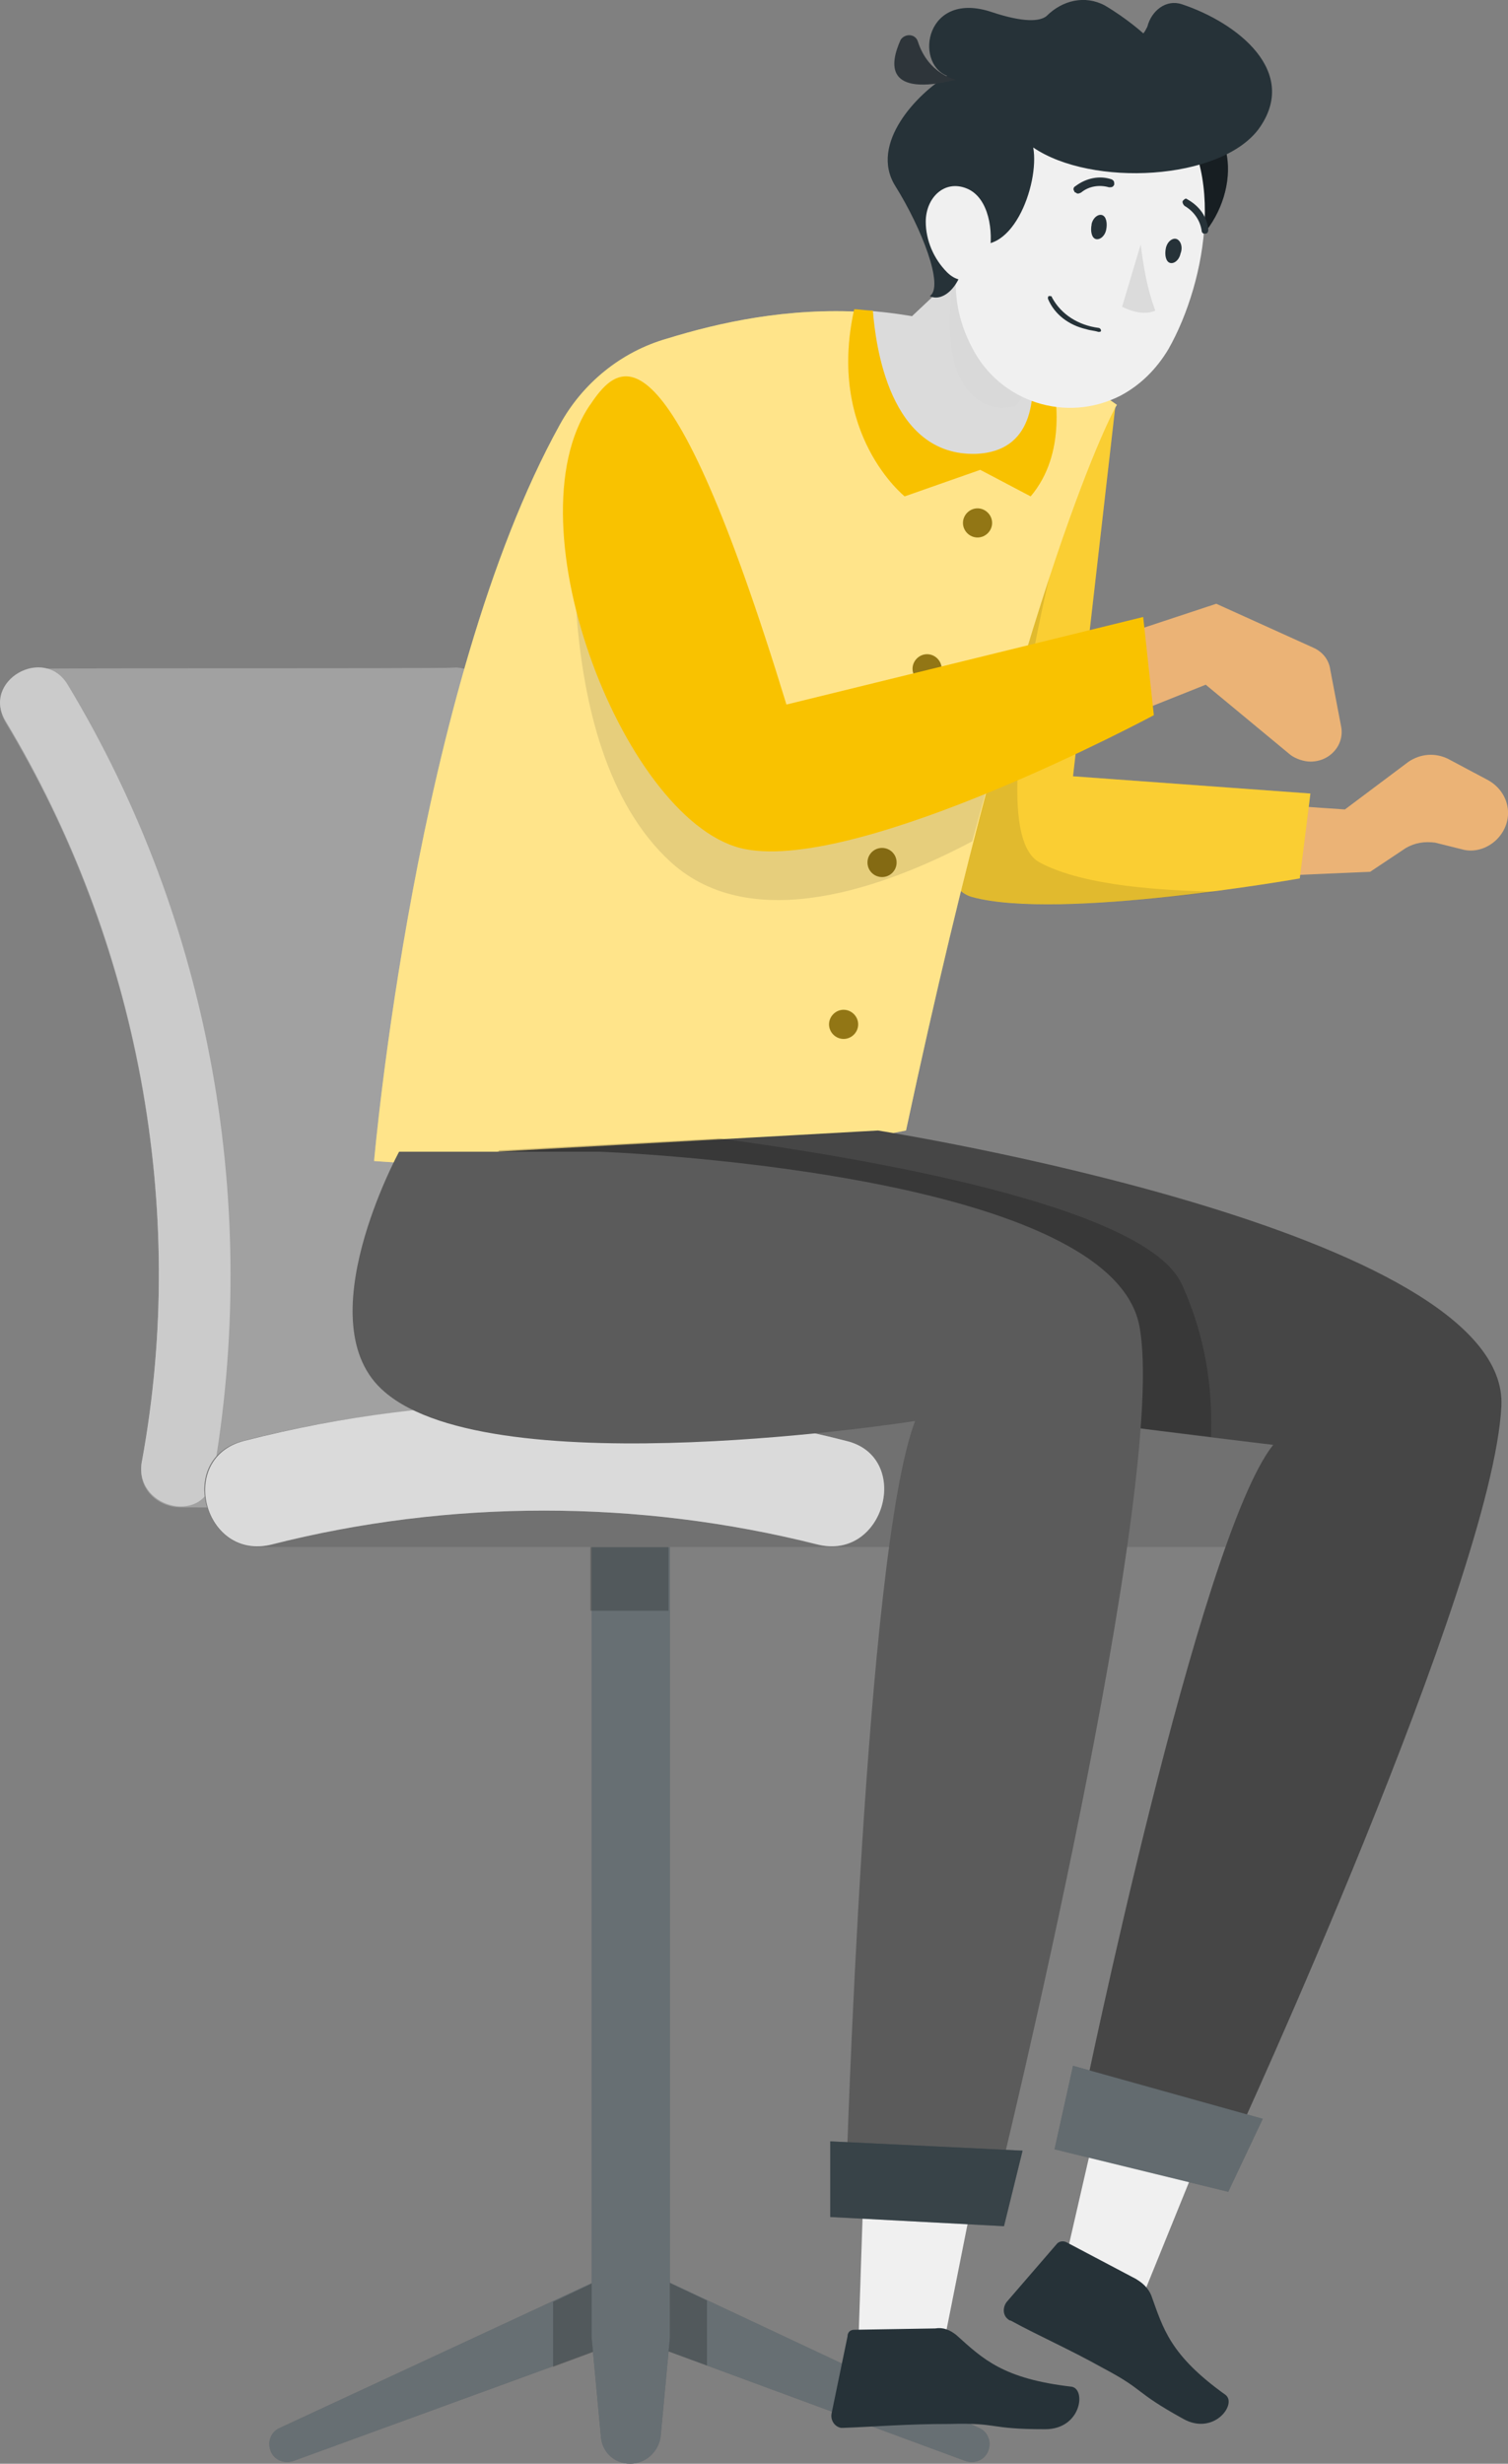
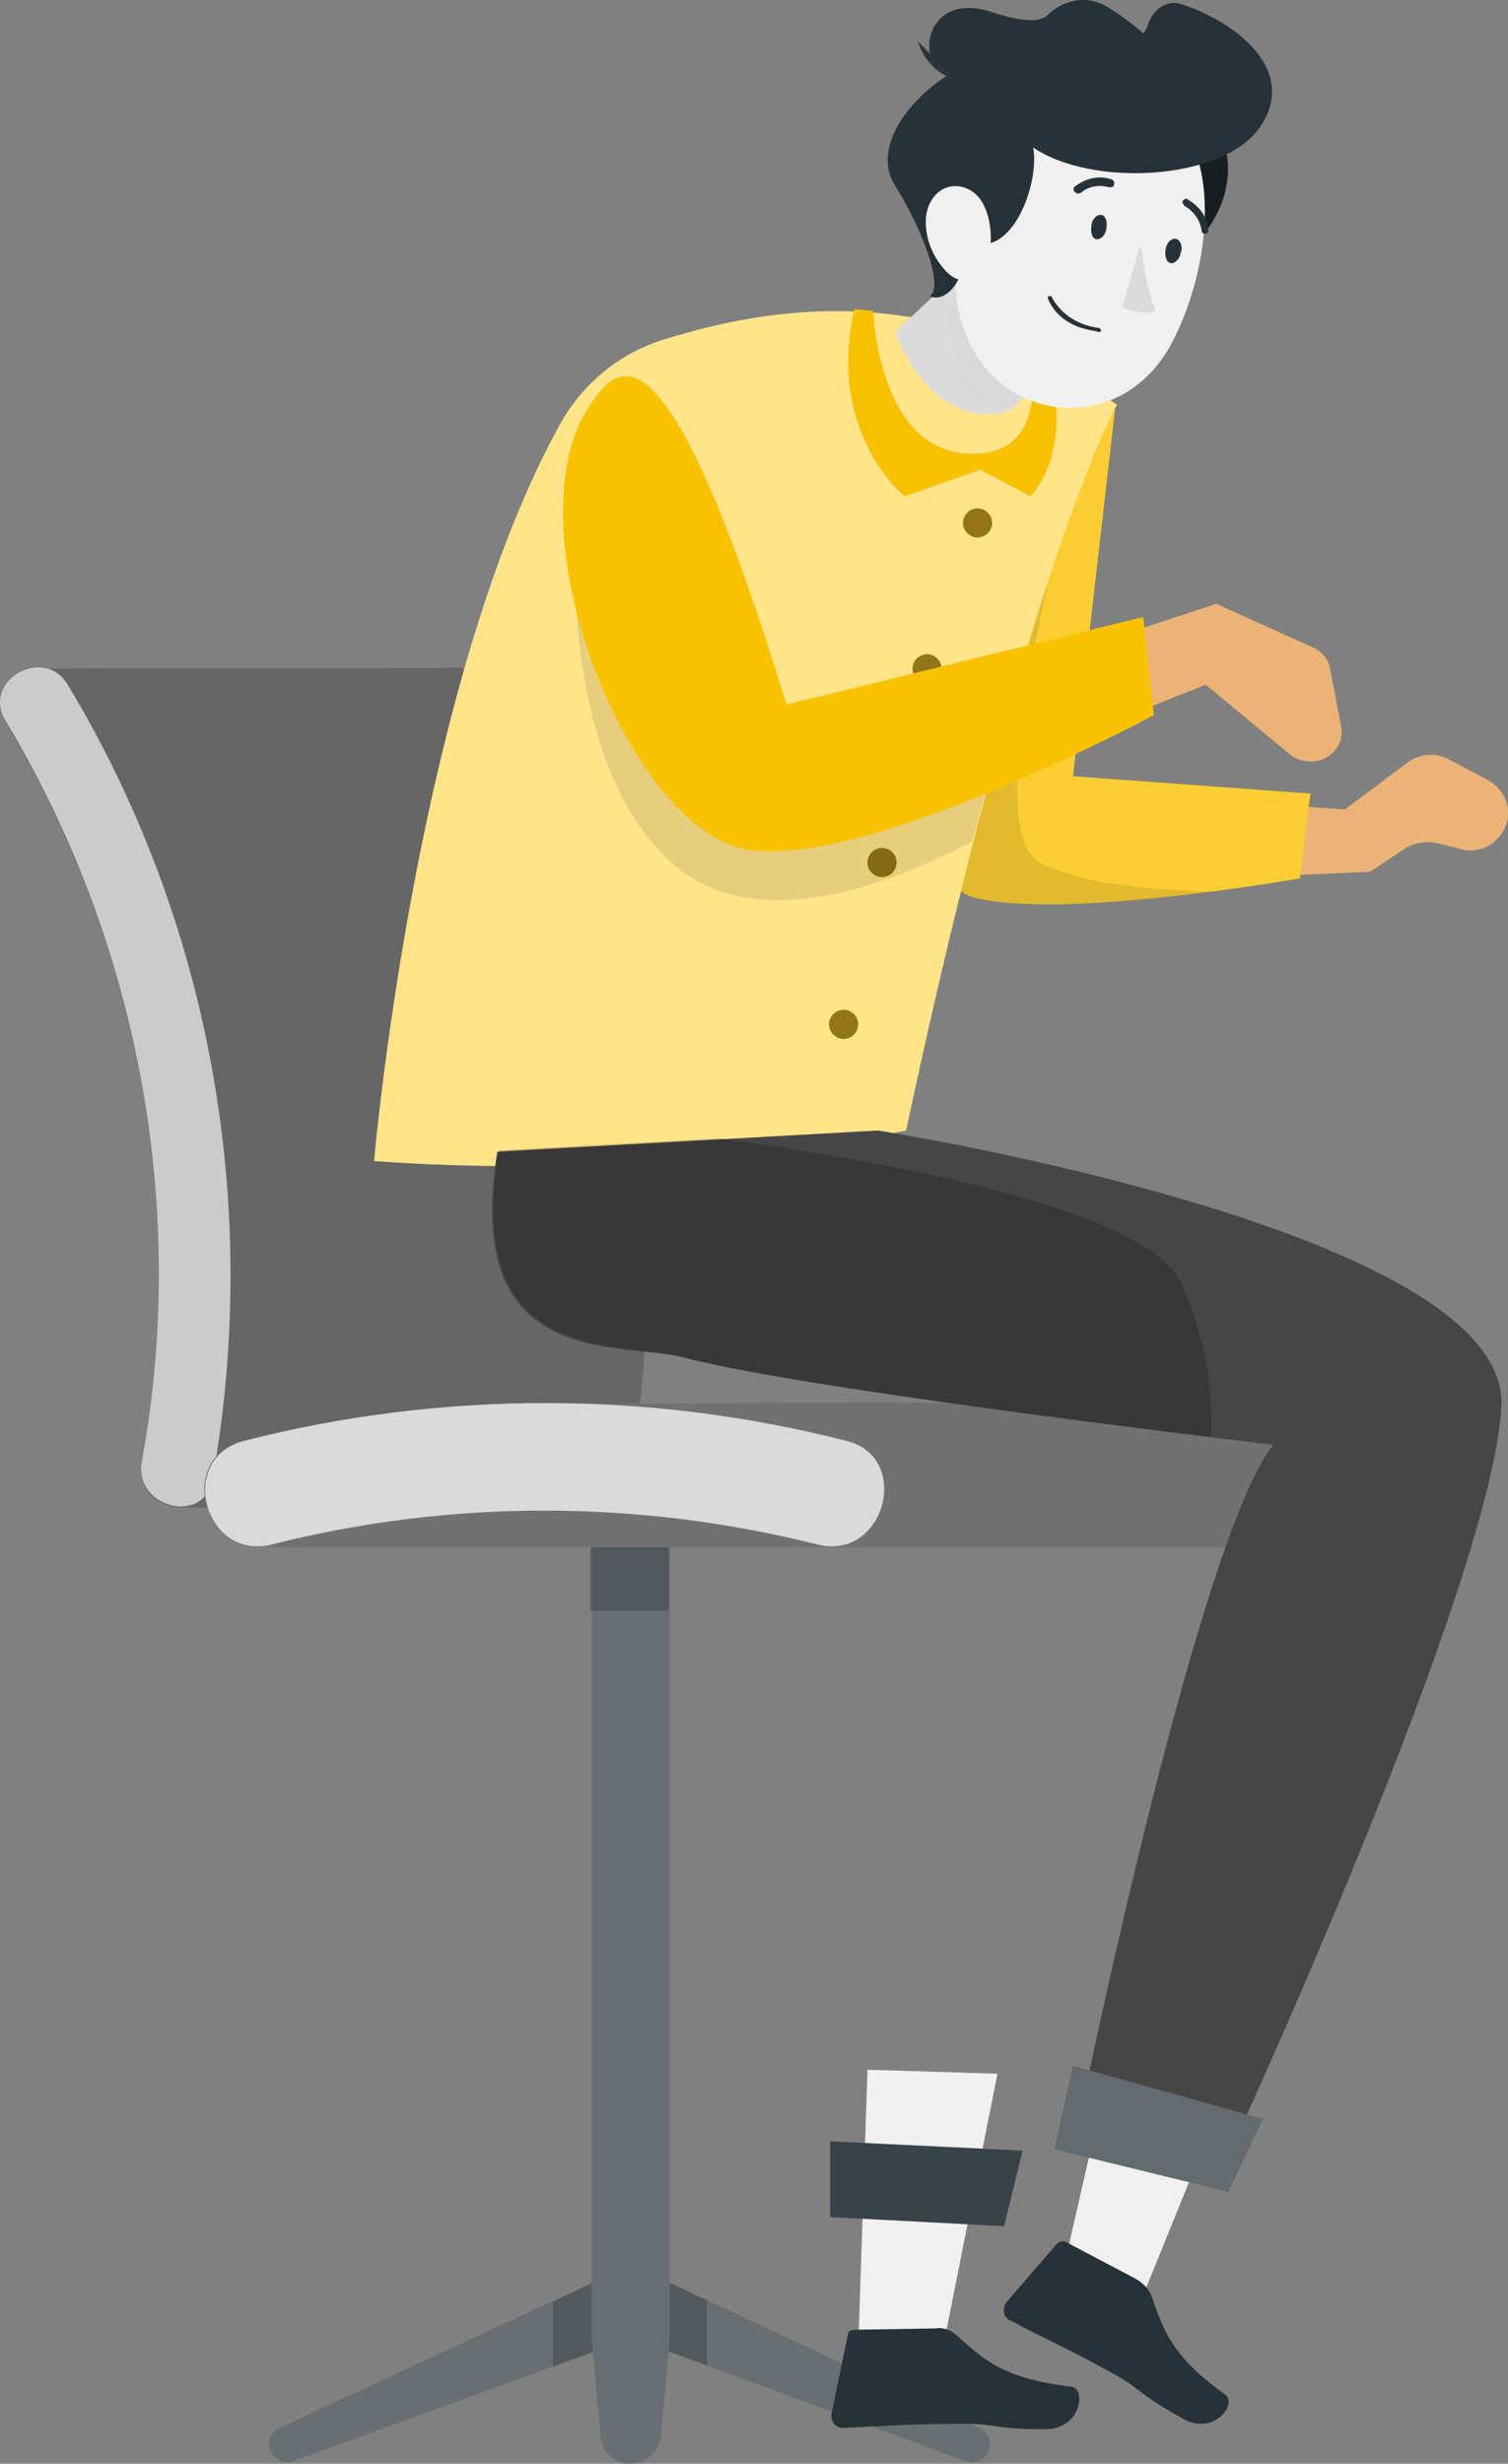
<svg xmlns="http://www.w3.org/2000/svg" id="Layer_2" data-name="Layer 2" viewBox="0 0 145.92 238.35">
  <rect x="0" y="0" width="145.92" height="238.35" fill="#808080" stroke="none" />
  <defs>
    <style>
      .cls-1, .cls-2, .cls-3, .cls-4, .cls-5, .cls-6, .cls-7, .cls-8, .cls-9, .cls-10, .cls-11, .cls-12, .cls-13, .cls-14, .cls-15, .cls-16, .cls-17, .cls-18, .cls-19, .cls-20, .cls-21, .cls-22, .cls-23, .cls-24, .cls-25, .cls-26 {
        stroke-width: 0px;
      }

      .cls-1, .cls-20 {
        fill: #f9c200;
      }

      .cls-2, .cls-6 {
        opacity: .4;
      }

      .cls-3 {
        fill: #927615;
      }

      .cls-4, .cls-7, .cls-20 {
        opacity: .2;
      }

      .cls-5, .cls-7, .cls-10 {
        fill: #fff;
      }

      .cls-5, .cls-9, .cls-17 {
        opacity: .1;
      }

      .cls-6, .cls-25 {
        fill: #ffe58b;
      }

      .cls-8, .cls-11 {
        fill: #f0f0f0;
      }

      .cls-10, .cls-11, .cls-19, .cls-21 {
        opacity: .3;
      }

      .cls-12 {
        fill: #a1a1a1;
      }

      .cls-13 {
        fill: #ebb376;
      }

      .cls-14 {
        fill: #2e353a;
      }

      .cls-15 {
        fill: #263238;
      }

      .cls-16 {
        fill: #cbcbcb;
      }

      .cls-17, .cls-23 {
        fill: #c5c5c5;
      }

      .cls-18 {
        fill: #464646;
      }

      .cls-19 {
        fill: #636b6f;
      }

      .cls-22 {
        fill: #dbdbdb;
      }

      .cls-24 {
        fill: #c9c9c9;
      }

      .cls-26 {
        fill: #5b5b5b;
      }
    </style>
  </defs>
  <g id="Layer_1-2" data-name="Layer 1">
    <g>
      <path class="cls-15" d="M93.44,238.09l-32.34-11.94-32.73,11.94c-1.16.38-2.31-.39-2.31-1.67,0-.64.39-1.28,1.03-1.54l34.01-15.79,33.62,15.79c.64.26,1.03.9,1.03,1.54,0,1.28-1.16,2.05-2.31,1.67Z" />
      <path class="cls-10" d="M93.44,238.09l-32.34-11.94-32.73,11.94c-1.16.38-2.31-.39-2.31-1.67,0-.64.39-1.28,1.03-1.54l34.01-15.79,33.62,15.79c.64.26,1.03.9,1.03,1.54,0,1.28-1.16,2.05-2.31,1.67Z" />
      <polygon class="cls-4" points="53.52 228.98 61.09 226.16 68.41 228.85 68.41 222.56 61.09 219.1 53.52 222.69 53.52 228.98" />
      <path class="cls-15" d="M60.97,238.35c-1.54,0-2.7-1.15-2.82-2.57l-.9-9.62v-79.57h7.57v79.57l-.9,9.62c-.26,1.54-1.54,2.57-2.95,2.57Z" />
      <path class="cls-10" d="M60.97,238.35c-1.54,0-2.7-1.15-2.82-2.57l-.9-9.62v-79.57h7.57v79.57l-.9,9.62c-.26,1.54-1.54,2.57-2.95,2.57Z" />
      <rect class="cls-4" x="57.12" y="146.59" width="7.57" height="9.24" />
-       <path class="cls-24" d="M44.03,64.58c1.03,0,2.18.51,2.82,1.67,13.86,22.97,18.74,50.57,13.99,77-.26,1.67-1.41,2.44-2.7,2.57-2.05.13-39.27,0-40.68,0-2.05,0-4.24-1.67-3.72-4.36,4.49-24.51-.39-50.31-13.22-71.61-1.54-2.7.77-5.13,3.08-5.13,1.03-.13,37.99,0,40.43-.13Z" />
      <path class="cls-4" d="M44.03,64.58c1.03,0,2.18.51,2.82,1.67,13.86,22.97,18.74,50.57,13.99,77-.26,1.67-1.41,2.44-2.7,2.57-2.05.13-39.27,0-40.68,0-2.05,0-4.24-1.67-3.72-4.36,4.49-24.51-.39-50.31-13.22-71.61-1.54-2.7.77-5.13,3.08-5.13,1.03-.13,37.99,0,40.43-.13Z" />
      <path class="cls-23" d="M13.74,141.32c4.49-24.51-.39-50.31-13.22-71.61-2.31-3.85,3.72-7.32,6.03-3.47,13.86,22.97,18.74,50.57,13.99,77-.9,4.36-7.7,2.57-6.8-1.93Z" />
      <path class="cls-5" d="M13.74,141.32c4.49-24.51-.39-50.31-13.22-71.61-2.31-3.85,3.72-7.32,6.03-3.47,13.86,22.97,18.74,50.57,13.99,77-.9,4.36-7.7,2.57-6.8-1.93Z" />
      <path class="cls-12" d="M129.76,139.4c-8.6-2.18-17.33-3.34-26.05-3.59-9.11-.26-42.99,0-51.08,0-9.75,0-19.64,1.16-29.13,3.59-6.03,1.54-4.11,10.14,1.28,10.27h103.44c5.65.26,7.7-8.73,1.54-10.27Z" />
      <path class="cls-21" d="M129.76,139.4c-8.6-2.18-17.33-3.34-26.05-3.59-9.11-.26-42.99,0-51.08,0-9.75,0-19.64,1.16-29.13,3.59-6.03,1.54-4.11,10.14,1.28,10.27h103.44c5.65.26,7.7-8.73,1.54-10.27Z" />
      <path class="cls-16" d="M26.32,149.41c17.2-4.36,35.42-4.36,52.75,0,6.55,1.67,9.24-8.47,2.82-10.01-18.99-4.88-39.27-4.88-58.27,0-6.55,1.67-3.85,11.68,2.7,10.01Z" />
      <path class="cls-10" d="M26.32,149.41c17.2-4.36,35.42-4.36,52.75,0,6.55,1.67,9.24-8.47,2.82-10.01-18.99-4.88-39.27-4.88-58.27,0-6.55,1.67-3.85,11.68,2.7,10.01Z" />
      <path class="cls-13" d="M120.77,84.85l11.81-.51,3.47-2.31c.9-.51,1.8-.64,2.82-.51l2.57.64c1.28.38,2.7-.13,3.59-1.16,1.54-1.8,1.03-4.36-1.03-5.52l-3.85-2.05c-1.28-.64-2.7-.51-3.85.26l-6.16,4.62-9.37-.64v7.19Z" />
      <path class="cls-1" d="M107.94,39.16l-4.11,35.94,22.97,1.67-1.03,8.21s-23.23,4.11-31.7,1.8c-8.47-2.31,2.82-41.2,2.82-41.2l11.04-6.42Z" />
      <path class="cls-7" d="M107.94,39.16l-4.11,35.94,22.97,1.67-1.03,8.21s-23.23,4.11-31.7,1.8c-8.47-2.31,2.82-41.2,2.82-41.2l11.04-6.42Z" />
      <path class="cls-9" d="M100.62,83.44c-6.03-3.08,2.05-32.98,4.88-42.87l-8.6,5.01s-11.29,38.89-2.82,41.2c5.26,1.41,16.04.39,23.61-.51-5.13-.13-12.71-.51-17.07-2.82Z" />
      <path class="cls-25" d="M87.66,109.37s-23.61,5-51.46,2.95c0,0,3.98-45.95,17.97-71.23,2.18-3.98,5.9-7.06,10.4-8.34,10.01-3.08,26.31-5.9,43.51,6.42-.13,0-8.86,16.17-20.41,70.2Z" />
      <path class="cls-6" d="M87.66,109.37s-23.61,5-51.46,2.95c0,0,3.98-45.95,17.97-71.23,2.18-3.98,5.9-7.06,10.4-8.34,10.01-3.08,26.31-5.9,43.51,6.42-.13,0-8.86,16.17-20.41,70.2Z" />
      <path class="cls-3" d="M96,50.59c0,.77-.64,1.41-1.41,1.41s-1.41-.64-1.41-1.41.64-1.41,1.41-1.41,1.41.64,1.41,1.41Z" />
      <path class="cls-3" d="M91.12,64.7c0,.77-.64,1.41-1.41,1.41s-1.41-.64-1.41-1.41.64-1.41,1.41-1.41,1.41.64,1.41,1.41Z" />
      <path class="cls-3" d="M85.35,84.85c.78,0,1.41-.63,1.41-1.41s-.63-1.41-1.41-1.41-1.41.63-1.41,1.41.63,1.41,1.41,1.41Z" />
      <path class="cls-3" d="M83.04,99.1c0,.77-.64,1.41-1.41,1.41s-1.41-.64-1.41-1.41.64-1.41,1.41-1.41,1.41.64,1.41,1.41Z" />
      <path class="cls-9" d="M97.67,68.3l-17.45,3.98-13.73-3.72-5.39-15.53-1.16-8.73h-3.85s-3.72,27.72,8.86,39.14c7.83,7.06,20.66,2.44,29.13-2.05,1.28-4.75,2.57-9.11,3.59-13.09Z" />
      <polygon class="cls-8" points="108.97 193.04 102.93 219.35 110.51 222.3 121.29 195.74 108.97 193.04" />
      <path class="cls-15" d="M109.99,220.51l-6.8-3.59c-.26-.13-.64-.13-.9.13l-4.88,5.65c-.39.51-.39,1.28.13,1.67,0,0,.13.13.26.13,2.82,1.54,5.52,2.69,8.98,4.62,4.11,2.18,2.82,2.18,7.7,4.88,2.95,1.67,5.26-1.41,4.11-2.31-5.39-3.85-6.03-6.42-7.19-9.63-.26-.64-.77-1.16-1.41-1.54Z" />
      <path class="cls-18" d="M48.13,111.42l36.83-2.05s61.22,9.63,60.32,26.69c-.9,17.07-25.8,71.1-25.8,71.1l-14.63-4.11s11.17-54.29,18.35-63.27c0,0-45.69-5.39-57.11-8.47-6.29-1.54-21.43,1.28-17.97-19.89Z" />
      <path class="cls-4" d="M117.18,139.01c.13-3.46-.13-8.86-2.82-14.76-3.47-7.7-31.44-12.32-44.79-14.12l-21.3,1.16c-3.47,21.18,11.68,18.35,17.97,20.02,8.73,2.44,37.99,6.16,50.95,7.7Z" />
      <polygon class="cls-8" points="83.94 200.23 83.04 227.31 91.13 227.7 96.52 200.62 83.94 200.23" />
      <path class="cls-15" d="M90.48,225.26l-7.83.13c-.39,0-.64.26-.64.64l-1.54,7.44c-.13.64.26,1.28.9,1.41h.26c3.34-.13,6.16-.38,10.27-.38,4.88-.13,3.59.51,9.24.51,3.47,0,3.98-3.85,2.57-4.11-6.67-.77-8.6-2.69-11.17-5-.64-.51-1.28-.77-2.05-.64Z" />
-       <path class="cls-26" d="M58.01,111.42s49.28,1.8,52.23,16.81c2.95,15.14-13.6,82.65-13.6,82.65h-14.76s1.8-60.7,6.67-73.41c0,0-40.68,6.42-51.34-2.82-7.7-6.54,1.41-23.23,1.41-23.23h19.38Z" />
      <polygon class="cls-15" points="103.83 199.85 122.19 204.98 118.85 212.04 102.04 207.93 103.83 199.85" />
      <polygon class="cls-11" points="103.83 199.85 122.19 204.98 118.85 212.04 102.04 207.93 103.83 199.85" />
      <path class="cls-13" d="M102.93,63.29l14.76-4.88,9.37,4.24c.9.39,1.54,1.16,1.67,2.18l1.03,5.39c.39,1.8-1.03,3.46-2.95,3.46-.64,0-1.41-.26-1.93-.64l-8.21-6.8-12.83,5.13-.9-8.09Z" />
      <polygon class="cls-15" points="80.34 207.16 98.95 208.06 97.15 215.37 80.34 214.48 80.34 207.16" />
      <polygon class="cls-19" points="80.34 207.16 98.95 208.06 97.15 215.37 80.34 214.48 80.34 207.16" />
      <path class="cls-1" d="M57.11,39.16c2.82-4.23,7.44-8.73,18.99,29l34.52-8.47,1.03,9.5s-28.23,15.14-39.53,12.96c-11.42-2.18-22.97-31.31-15.02-42.99Z" />
      <path class="cls-22" d="M93.18,25.95l-6.55,6.16s2.57,7.96,9.11,7.96,2.57-10.14,2.57-10.14l-5.13-3.98Z" />
-       <path class="cls-22" d="M96.64,44.68l3.21-1.67,1.28-2.05-.51-6.29c-5.9-2.95-11.55-4.24-16.81-4.62l-.26,2.95,3.59,10.27,4.11,1.41h5.39Z" />
      <path class="cls-1" d="M94.85,45.45l4.88,2.57c3.47-4.11,2.57-9.88,1.8-12.96-.64-.26-1.16-.64-1.8-.9.64,4.62.13,9.5-5.26,9.75-8.47.26-9.75-10.65-10.01-13.86-.64,0-1.28-.13-1.8-.13-2.7,12.06,4.88,18.1,4.88,18.1l7.32-2.57Z" />
      <path class="cls-20" d="M94.85,45.45l4.88,2.57c3.47-4.11,2.57-9.88,1.8-12.96-.64-.26-1.16-.64-1.8-.9.64,4.62.13,9.5-5.26,9.75-8.47.26-9.75-10.65-10.01-13.86-.64,0-1.28-.13-1.8-.13-2.7,12.06,4.88,18.1,4.88,18.1l7.32-2.57Z" />
      <path class="cls-15" d="M115.9,10.67c4.75,3.08,3.34,10.65-1.54,13.86-1.41-8.73,1.54-13.86,1.54-13.86Z" />
      <path class="cls-2" d="M115.9,10.67c4.75,3.08,3.34,10.65-1.54,13.86-1.41-8.73,1.54-13.86,1.54-13.86Z" />
      <path class="cls-17" d="M98.31,30.05l-5.13-3.98-.9.77c-.51,2.95-1.03,9.24,2.18,11.68,1.28,1.03,2.57,1.03,3.72.77,2.82-2.44.13-9.24.13-9.24Z" />
      <path class="cls-8" d="M94.46,15.68c-1.8,8.09-3.21,12.58-.39,17.97,2.7,5.26,9.11,7.32,14.37,4.62,1.93-1.03,3.47-2.57,4.62-4.49,3.72-6.55,5.9-18.61-.77-24.13-4.49-3.98-11.29-3.47-15.27,1.03-1.41,1.41-2.18,3.21-2.57,5Z" />
      <path class="cls-15" d="M93.56,23.25c4.24,2.18,7.06-5.39,6.42-8.98,5.65,3.85,18.1,3.21,21.82-1.8,3.98-5.52-2.05-10.27-7.44-12.06-1.54-.51-2.95.64-3.34,2.18-.13.26-.26.51-.39.64,0,0-1.54-1.41-3.72-2.7-1.93-1.03-4.11-.51-5.65,1.03-.64.51-2.18.64-5.26-.38-6.42-2.18-7.57,4.88-4.36,6.16-2.82,1.67-7.57,6.55-5.01,10.65,2.57,4.11,4.75,9.75,3.34,10.65,1.16.64,3.47-.77,3.59-5.39Z" />
      <path class="cls-8" d="M89.58,21.45c0,1.8.77,3.59,2.05,4.88,1.67,1.67,3.59.39,4.11-1.8.39-2.05,0-5.39-2.18-6.29-2.18-.9-3.98.9-3.98,3.21Z" />
      <path class="cls-15" d="M105.63,21.71c-.13.64,0,1.28.38,1.41.39.13.9-.26,1.03-.9.13-.64,0-1.28-.39-1.41-.39-.13-.9.26-1.03.9Z" />
      <path class="cls-15" d="M112.81,24.02c-.13.64,0,1.28.39,1.41.39.13.9-.26,1.03-.9.26-.64,0-1.28-.39-1.41-.39-.13-.9.26-1.03.9Z" />
      <path class="cls-22" d="M110.38,23.63c.26,2.18.64,4.36,1.41,6.42-1.41.64-3.21-.38-3.21-.38l1.8-6.03Z" />
      <path class="cls-15" d="M104.09,18.63s-.13,0-.13-.13c-.13-.13-.13-.38.13-.51,1.03-.77,2.31-1.03,3.47-.64.26.13.26.26.26.51-.13.26-.26.26-.51.26-.9-.26-1.93-.13-2.7.51-.26.13-.39.13-.51,0Z" />
      <path class="cls-15" d="M116.54,22.61c-.13,0-.26-.13-.26-.26-.13-1.03-.77-1.92-1.67-2.44-.13-.13-.26-.39-.13-.51.13-.13.26-.26.39-.13,1.16.64,1.93,1.67,2.05,2.95,0,.26-.13.38-.26.38t-.13,0Z" />
      <path class="cls-15" d="M105.12,31.85c.39.13.77.13,1.16.26.13,0,.26,0,.26-.13s-.13-.26-.26-.26c-1.93-.26-3.59-1.28-4.49-2.95,0-.13-.13-.13-.26-.13s-.13.13-.13.26c.64,1.54,2.05,2.57,3.72,2.95Z" />
-       <path class="cls-14" d="M92.53,7.72s-2.7-.51-3.72-3.72c-.26-.77-1.28-.77-1.67-.13-1.03,2.31-1.54,5.52,5.39,3.85Z" />
+       <path class="cls-14" d="M92.53,7.72s-2.7-.51-3.72-3.72Z" />
    </g>
  </g>
</svg>